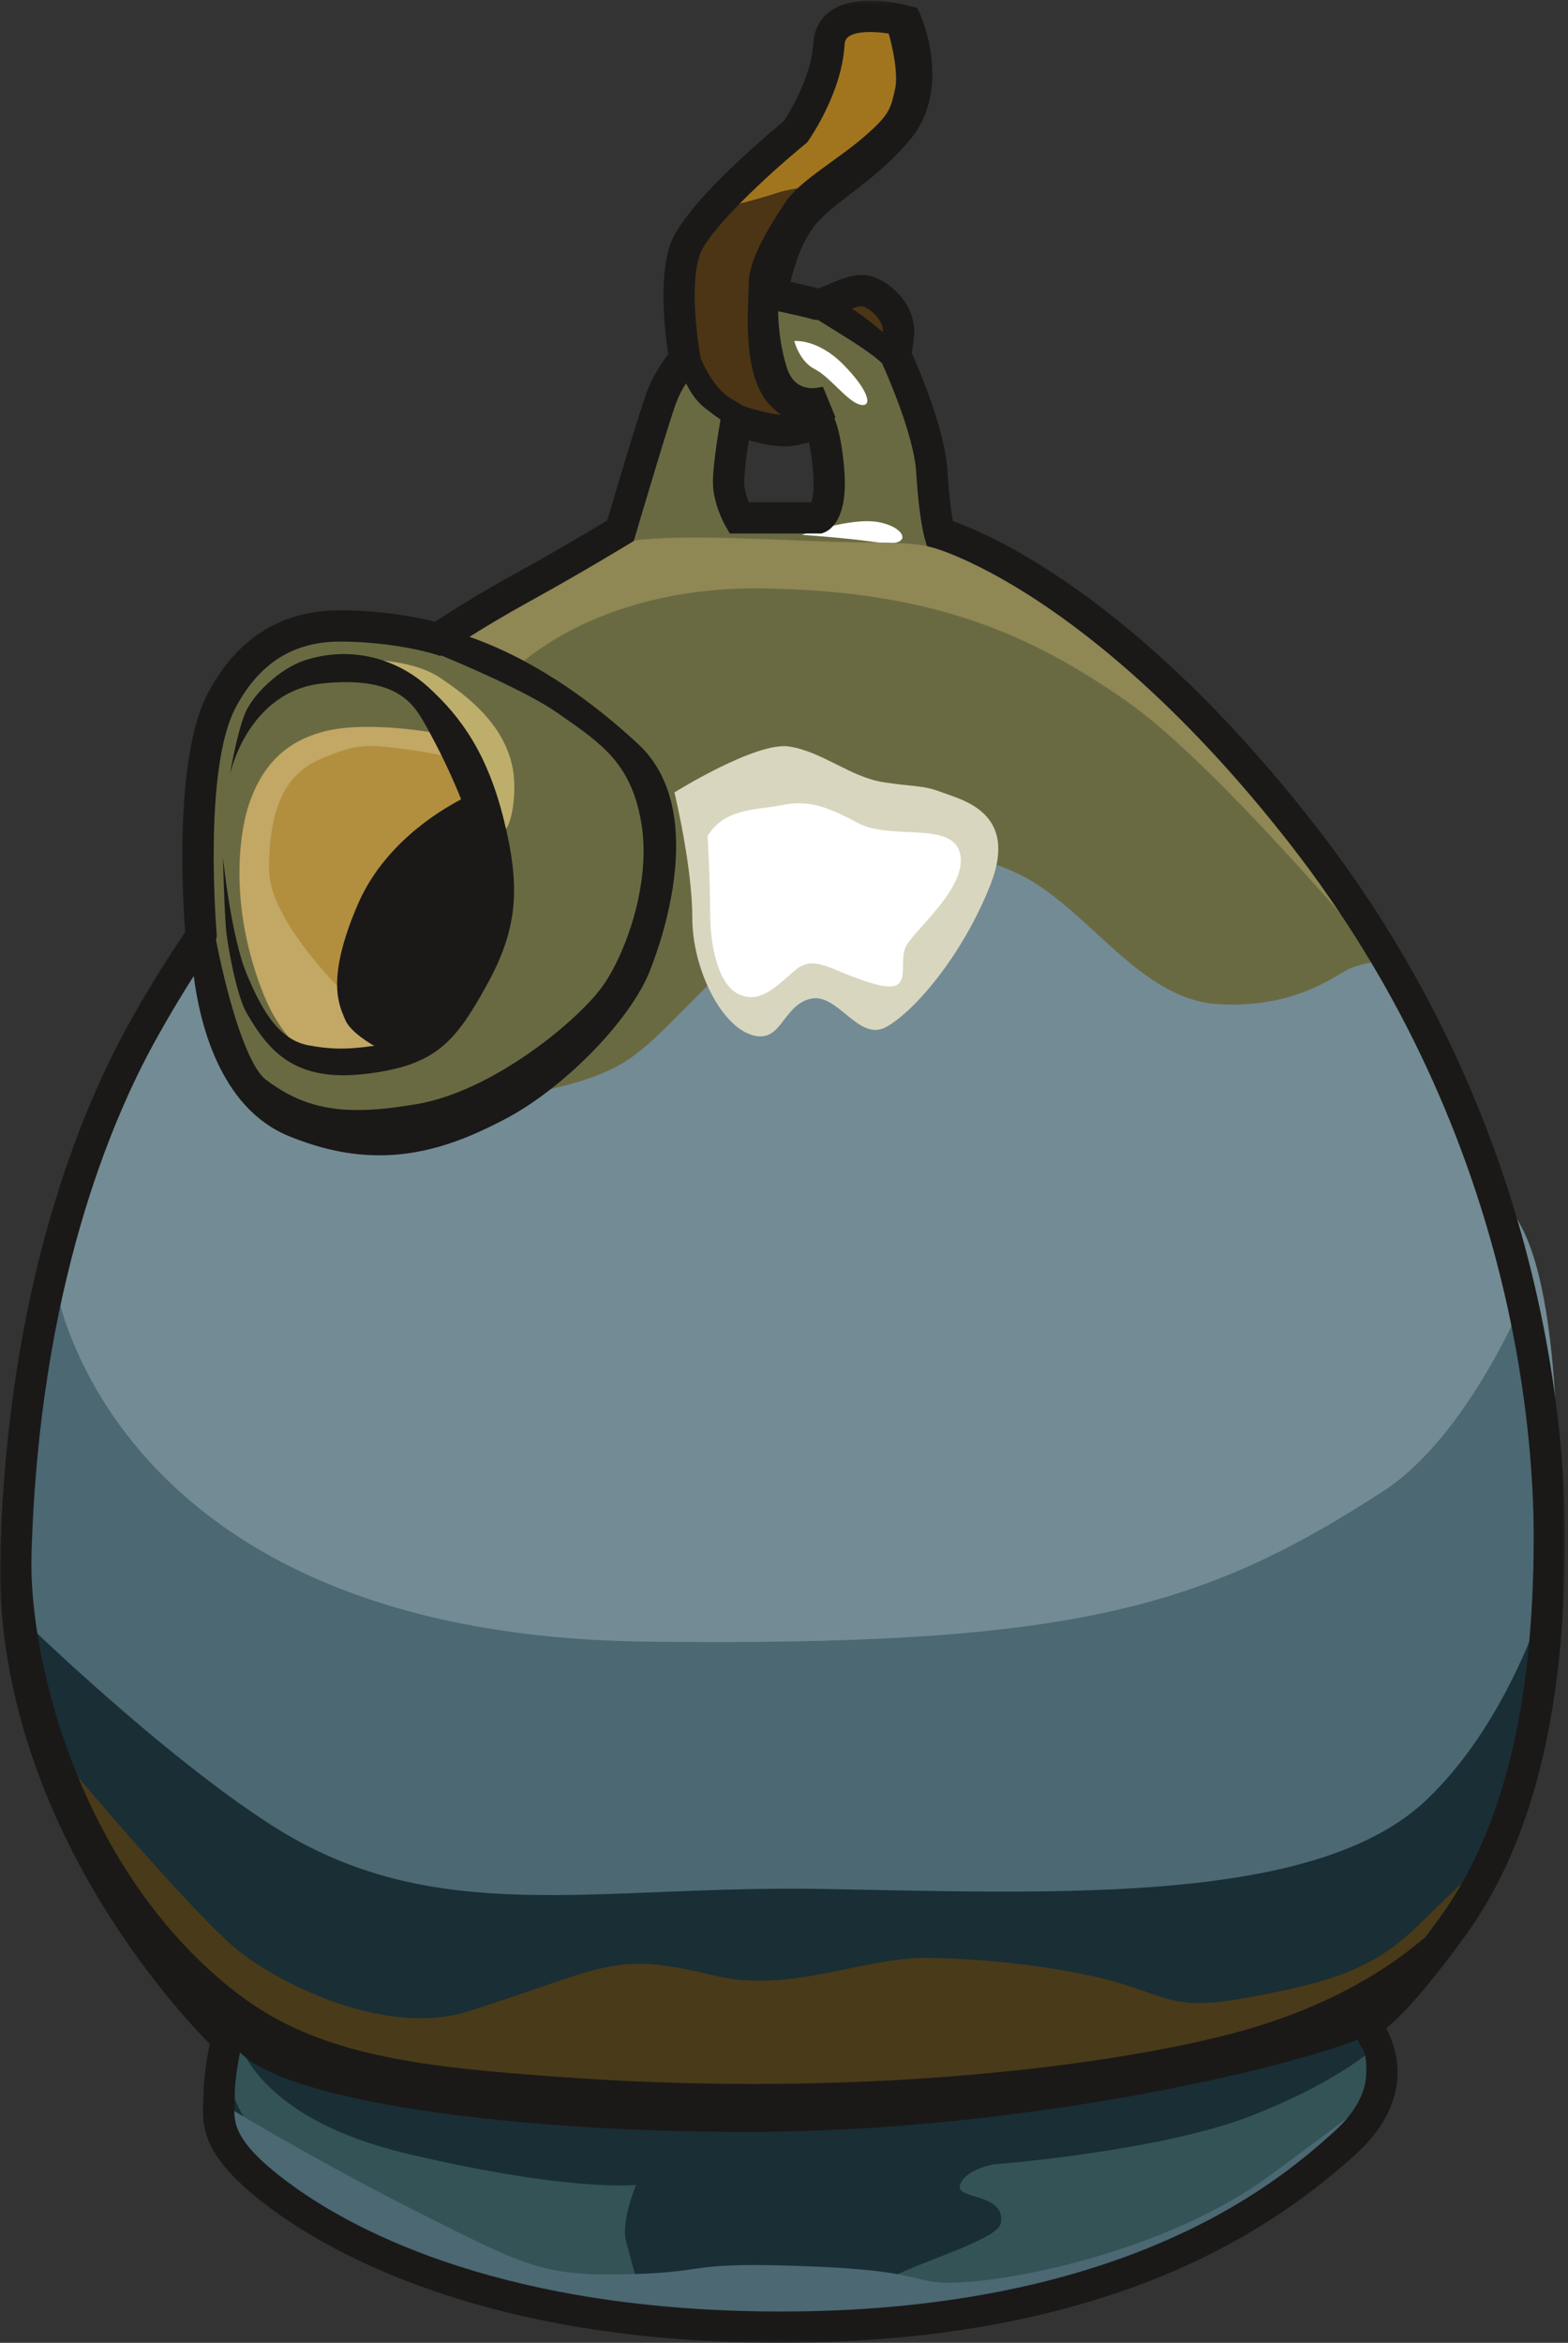
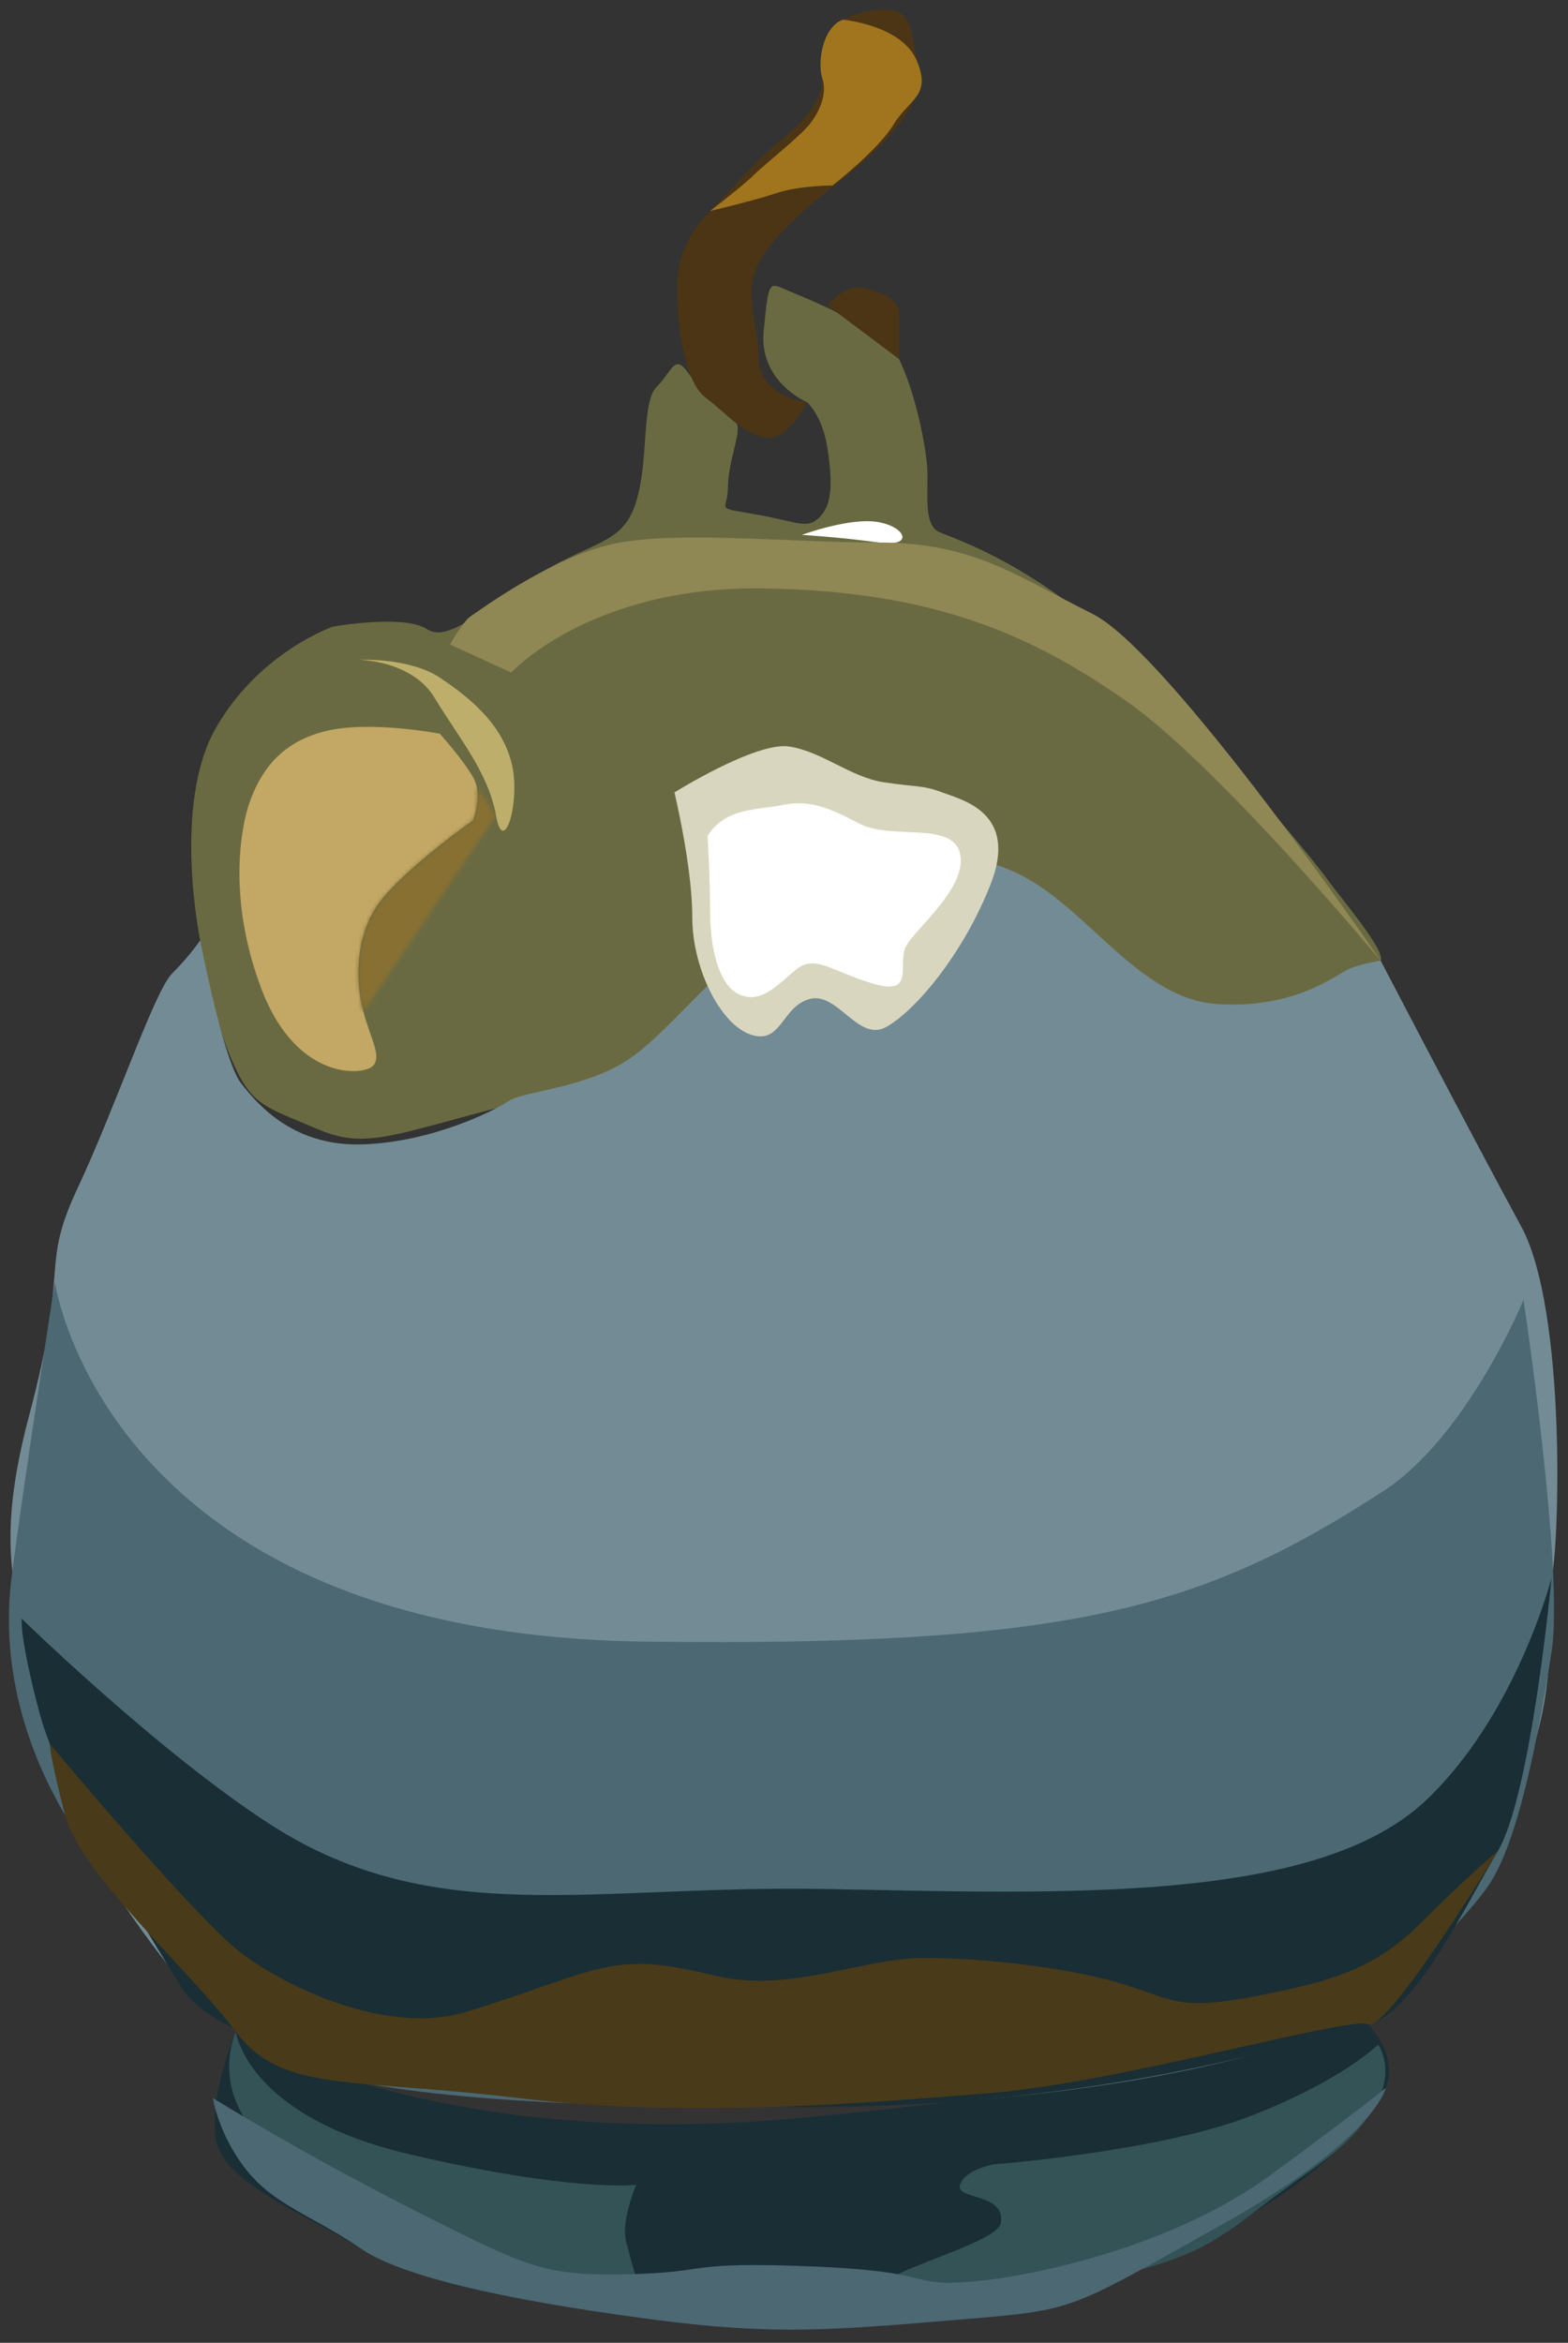
<svg xmlns="http://www.w3.org/2000/svg" xmlns:xlink="http://www.w3.org/1999/xlink" width="409px" height="611px" viewBox="0 0 409 611" version="1.1">
  <rect x="0" y="0" width="409" height="611" fill="#333333" stroke="none" />
  <title>Birdfeeder</title>
  <desc>Created with Sketch.</desc>
  <defs>
    <path d="M1.784,58.859 C-0.211,51.543 -0.876,38.242 7.105,28.93 C15.086,19.619 30.383,8.978 30.383,8.978 C30.383,8.978 32.189,4.462 31.336,0.268 L36.369,7.648 L1.784,58.859 Z" id="path-1" />
-     <polygon id="path-3" points="408.213 305.553 408.213 610.94 0 610.94 0 0.165 408.213 0.165 408.213 305.553" />
  </defs>
  <g id="Page-1" stroke="none" stroke-width="1" fill="none" fill-rule="evenodd">
    <g id="Birdfeeder">
      <path d="M61.53,529.892 C61.53,529.892 111.411,561.15 207.184,552.505 C302.955,543.858 356.826,527.896 356.826,527.896 C356.826,527.896 364.808,535.878 361.482,544.523 C358.157,553.17 340.199,572.457 312.266,584.429 C284.333,596.4 263.715,607.706 207.184,605.711 C150.651,603.716 110.081,596.4 94.119,586.424 C78.157,576.447 57.54,569.132 56.21,557.16 C54.879,545.188 61.53,529.892 61.53,529.892" id="Fill-1" fill="#192E35" />
      <path d="M60.2,249.227 C60.2,249.227 53.549,196.686 64.191,186.044 C72.171,178.063 89.463,166.092 100.77,175.403 C112.076,184.714 126.043,196.02 129.369,212.648 C132.694,229.275 134.689,245.902 122.053,258.539 C109.416,271.175 107.421,277.826 97.444,277.826 C87.468,277.826 82.147,281.816 78.157,277.161 C74.167,272.505 60.2,249.227 60.2,249.227" id="Fill-2" fill="#6A6A42" />
      <path d="M52.219,245.237 C52.219,245.237 44.903,209.987 56.21,190.035 C67.516,170.082 86.803,163.432 86.803,163.432 C86.803,163.432 105.426,160.106 111.411,164.097 C117.397,168.087 128.039,156.781 142.005,148.8 C155.972,140.819 162.623,141.484 165.948,130.843 C169.273,120.201 167.278,104.904 171.268,100.914 C175.259,96.923 175.924,92.268 179.25,96.923 C182.575,101.579 189.891,108.895 191.886,110.225 C193.881,111.555 189.891,120.201 189.891,126.852 C189.891,133.503 185.9,132.173 197.207,134.168 C208.514,136.163 210.509,138.159 213.834,134.833 C217.159,131.508 217.159,125.522 215.829,116.876 C214.499,108.23 210.509,104.904 210.509,104.904 C210.509,104.904 197.872,99.584 199.202,86.282 C200.532,72.98 200.532,73.646 205.188,75.641 C209.844,77.636 230.461,85.617 234.451,93.598 C238.442,101.579 241.103,114.216 241.768,120.866 C242.433,127.517 240.437,136.829 245.093,138.824 C249.748,140.819 273.026,148.135 298.965,175.403 C324.902,202.671 342.859,224.619 346.186,229.275 C349.511,233.93 361.482,247.897 360.152,250.558 C358.822,253.218 328.228,280.486 294.309,255.878 C260.39,231.27 259.725,227.28 243.098,235.261 C226.471,243.242 209.179,241.246 199.867,253.883 C190.556,266.52 185.9,275.165 144.665,285.142 C103.43,295.118 96.779,300.438 82.813,294.453 C68.846,288.467 65.521,288.467 60.2,275.831 C54.879,263.194 52.219,245.237 52.219,245.237" id="Fill-3" fill="#6A6A42" />
      <path d="M114.737,191.365 C114.737,191.365 96.44,187.792 84.808,190.7 C74.167,193.36 68.181,200.011 64.855,209.987 C63.368,214.449 58.87,233.265 68.181,257.873 C77.492,282.481 95.449,280.486 97.444,277.826 C99.44,275.165 96.779,271.175 94.784,263.859 C92.789,256.543 92.124,243.242 100.105,233.93 C108.086,224.619 123.383,213.978 123.383,213.978 C123.383,213.978 126.043,207.327 123.383,202.671 C120.723,198.016 114.737,191.365 114.737,191.365" id="Fill-4" fill="#C2A765" />
      <path d="M219.819,5.142 C215.829,7.137 214.499,15.118 214.499,20.439 C214.499,25.76 210.509,31.08 203.858,36.401 C197.207,41.722 191.221,49.038 185.235,55.023 C179.25,61.009 176.589,67.66 176.589,74.975 C176.589,82.292 177.919,98.919 183.905,103.574 C189.891,108.23 195.211,114.216 200.532,114.216 C205.853,114.216 210.509,104.904 210.509,104.904 C210.509,104.904 197.872,103.574 197.872,92.933 C197.872,82.292 191.886,74.975 201.197,63.669 C210.509,52.363 221.814,46.377 230.461,37.066 C239.107,27.755 240.438,23.099 239.107,15.783 C237.777,8.468 237.777,2.482 231.126,2.482 C224.476,2.482 219.819,5.142 219.819,5.142" id="Fill-5" fill="#4B3515" />
      <path d="M215.829,79.631 C215.829,79.631 220.484,74.31 224.476,74.975 C228.466,75.641 234.451,77.636 234.451,81.626 L234.451,93.598 L215.829,79.631" id="Fill-6" fill="#4B3515" />
      <path d="M93.454,172.078 C93.454,172.078 107.421,172.078 113.407,182.054 C119.392,192.03 127.373,201.341 129.369,212.648 C131.364,223.954 136.02,208.657 133.359,198.681 C130.699,188.704 122.718,182.054 114.737,176.733 C106.756,171.413 93.454,172.078 93.454,172.078" id="Fill-7" fill="#BEAE6C" />
-       <path d="M207.184,88.942 C207.184,88.942 213.169,88.277 219.819,94.928 C226.471,101.579 227.801,106.234 224.476,105.569 C221.149,104.904 216.494,98.253 212.504,96.258 C208.514,94.263 207.184,88.942 207.184,88.942" id="Fill-8" fill="#FFFFFF" />
      <path d="M209.179,139.489 C209.179,139.489 219.819,140.154 229.131,141.484 C238.442,142.814 236.446,137.494 229.131,136.163 C221.814,134.833 209.179,139.489 209.179,139.489" id="Fill-9" fill="#FFFFFF" />
      <g id="Group-13" transform="translate(2, 5)">
        <path d="M217.819,0.142 C212.499,2.137 211.169,11.449 212.499,15.439 C213.829,19.43 211.834,24.085 209.174,27.411 C206.514,30.736 197.202,38.052 194.542,40.712 C191.881,43.372 183.235,50.023 183.235,50.023 C183.235,50.023 194.542,47.363 200.527,45.368 C206.514,43.372 215.159,43.372 215.159,43.372 C215.159,43.372 227.131,34.062 231.121,27.411 C235.111,20.76 241.098,20.095 237.107,10.783 C233.116,1.472 217.819,0.142 217.819,0.142" id="Fill-10" fill="#A1751E" />
        <path d="M50.219,240.237 C50.219,240.237 56.205,271.496 60.86,277.481 C65.516,283.467 74.827,294.108 92.784,293.443 C110.741,292.778 126.704,284.797 130.694,282.137 C134.685,279.477 151.312,278.811 162.618,270.831 C173.924,262.85 186.561,244.893 197.867,240.902 C209.174,236.911 218.484,230.926 231.786,226.935 C245.088,222.945 245.753,214.298 263.71,222.945 C281.668,231.591 294.969,255.534 315.587,256.864 C336.204,258.194 346.846,248.883 350.171,247.553 C353.496,246.223 358.152,245.558 358.152,245.558 C358.152,245.558 382.76,292.778 394.731,314.726 C406.703,336.674 404.708,398.526 402.713,406.507 C400.717,414.488 406.703,439.097 390.741,467.029 C374.779,494.963 374.114,506.269 362.143,514.916 C350.171,523.561 342.855,528.218 294.969,534.868 C247.083,541.519 245.088,544.18 189.886,544.18 C134.685,544.18 112.737,540.188 90.789,535.533 C68.841,530.878 49.554,517.576 42.903,508.93 C36.252,500.284 12.309,470.355 8.319,441.757 C4.328,413.158 -4.983,403.847 5.659,363.942 C16.3,324.037 8.319,326.032 18.295,304.749 C28.271,283.467 38.248,253.539 42.903,248.883 C47.559,244.227 50.219,240.237 50.219,240.237" id="Fill-12" fill="#738B94" />
      </g>
      <path d="M14.309,334.358 C14.309,334.358 27.281,426.441 168.608,428.135 C279.677,429.465 313.597,419.488 360.817,388.894 C382.707,374.712 397.397,339.013 397.397,339.013 C397.397,339.013 408.038,409.512 404.713,430.795 C401.387,452.077 396.066,480.676 388.085,491.982 C380.105,503.289 357.491,525.236 347.516,529.227 C337.539,533.218 294.974,547.849 221.149,549.18 C147.326,550.51 98.775,546.519 79.487,539.203 C60.2,531.887 28.276,492.647 16.97,473.36 C5.663,454.072 0.343,432.79 3.003,411.507 C5.663,390.225 14.309,334.358 14.309,334.358" id="Fill-14" fill="#4B6873" />
      <path d="M5.663,422.148 C5.663,422.148 41.796,457.413 70.841,476.02 C113.407,503.289 154.74,491.522 215.164,492.647 C277.01,493.799 343.525,496.638 372.123,469.369 C395.626,446.96 404.713,411.507 404.713,411.507 C404.713,411.507 399.392,468.039 390.746,482.671 C382.1,497.303 368.798,525.236 356.826,527.896 C344.855,530.557 283.668,552.505 191.886,549.18 C100.105,545.853 56.874,533.218 47.564,518.586 C38.252,503.954 15.64,466.709 10.319,446.757 C4.998,426.804 5.663,422.148 5.663,422.148" id="Fill-15" fill="#192E35" />
      <path d="M175.924,206.662 C175.924,206.662 197.207,193.36 205.853,194.69 C214.499,196.02 221.814,202.671 230.461,204.001 C239.107,205.332 240.438,204.667 245.758,206.662 C251.078,208.657 265.71,211.982 258.395,230.605 C251.078,249.227 238.442,263.859 231.126,267.85 C223.811,271.84 218.489,258.539 211.174,260.534 C203.858,262.529 203.858,272.505 195.877,269.845 C187.896,267.185 180.58,252.553 180.58,239.251 C180.58,225.949 175.924,206.662 175.924,206.662" id="Fill-16" fill="#D9D6BF" />
      <path d="M184.57,217.968 C189.226,210.652 197.207,211.317 203.858,209.987 C210.509,208.657 215.164,209.987 223.811,214.643 C232.456,219.298 248.418,213.978 250.413,222.624 C252.408,231.27 239.107,241.911 236.446,246.567 C233.786,251.223 239.107,259.869 227.801,256.543 C216.494,253.218 212.504,248.562 207.184,253.218 C201.862,257.873 197.872,261.864 192.551,259.204 C187.23,256.543 185.235,246.567 185.235,237.921 C185.235,229.275 184.57,217.968 184.57,217.968" id="Fill-17" fill="#FFFFFF" />
      <path d="M12.979,454.737 C12.979,454.737 50.782,500.103 62.86,509.274 C75.596,518.945 101.89,530.926 122.053,524.571 C158.259,513.161 159.297,508.609 186.565,515.26 C205.657,519.916 225.141,510.604 241.103,510.604 C257.064,510.604 279.012,513.265 292.314,517.255 C305.615,521.246 306.945,524.571 327.563,520.581 C348.181,516.59 358.822,513.265 370.793,501.293 C382.765,489.322 390.746,482.671 390.746,482.671 C390.746,482.671 362.147,529.892 356.826,527.896 C351.506,525.901 291.648,543.193 258.395,545.853 C225.141,548.515 179.25,552.505 135.354,547.184 C91.459,541.863 73.501,545.853 61.53,529.892 C49.559,513.93 20.96,488.657 16.97,473.36 C12.979,458.063 12.979,454.737 12.979,454.737" id="Fill-18" fill="#493A19" />
      <path d="M133.359,175.403 C133.359,175.403 153.977,152.79 199.202,153.456 C244.428,154.121 269.701,166.092 293.644,182.719 C317.587,199.346 360.152,250.558 360.152,250.558 C360.152,250.558 304.95,170.082 284.998,160.106 C265.045,150.13 253.739,141.484 229.131,141.484 C204.523,141.484 174.594,138.159 158.632,142.149 C142.67,146.14 124.713,159.441 122.718,160.771 C120.723,162.102 117.397,168.087 117.397,168.087 L133.359,175.403" id="Fill-19" fill="#8F8754" />
      <path d="M61.53,529.892 C61.53,529.892 64.19,551.84 106.756,561.815 C149.321,571.792 165.948,569.797 165.948,569.797 C165.948,569.797 161.958,579.108 163.288,584.429 C164.618,589.749 166.613,596.4 166.613,596.4 C166.613,596.4 159.297,599.061 124.048,585.759 C88.798,572.457 80.152,570.462 67.516,557.16 C54.879,543.858 61.53,529.892 61.53,529.892" id="Fill-20" fill="#335357" />
      <path d="M259.06,564.477 C259.06,564.477 302.29,561.15 326.232,551.84 C350.176,542.528 359.487,533.218 359.487,533.218 C359.487,533.218 364.808,540.533 357.491,551.175 C350.176,561.815 342.194,565.142 326.897,577.112 C311.601,589.084 304.285,589.749 288.988,594.405 C273.691,599.061 280.502,601.274 258.395,601.056 C191.221,600.391 259.725,587.754 261.055,579.773 C262.385,571.792 249.083,573.787 250.413,569.797 C251.743,565.807 259.06,564.477 259.06,564.477" id="Fill-21" fill="#335357" />
      <path d="M55.544,547.184 C55.544,547.184 80.168,562.451 110.746,577.777 C137.589,591.231 142.025,593.772 165.283,593.075 C185.987,592.453 178.584,589.749 211.839,591.079 C245.093,592.409 236.446,596.4 253.074,595.07 C269.701,593.74 306.28,585.759 331.554,567.137 C356.826,548.515 361.482,544.523 361.482,544.523 C361.482,544.523 358.822,557.825 318.252,580.438 C277.682,603.051 281.007,602.386 249.083,605.046 C217.159,607.706 201.862,609.037 171.269,605.046 C140.675,601.056 106.756,595.07 94.119,586.424 C81.482,577.777 71.506,575.117 64.19,565.807 C56.874,556.495 55.544,547.184 55.544,547.184" id="Fill-22" fill="#4B6873" />
      <g id="Group-25" transform="translate(93, 205)">
        <mask id="mask-2" fill="white">
          <use xlink:href="#path-1" />
        </mask>
        <g id="Clip-24" />
        <polygon id="Fill-23" fill="#877032" mask="url(#mask-2)" points="-0.876 58.859 36.369 58.859 36.369 0.268 -0.876 0.268" />
      </g>
      <g id="Group-29">
        <mask id="mask-4" fill="white">
          <use xlink:href="#path-3" />
        </mask>
        <g id="Clip-27" />
        <path d="M94.784,263.859 C94.784,263.859 70.176,241.911 70.176,226.614 C70.176,211.317 74.167,202.006 83.478,198.016 C89.381,195.486 92.611,194.56 96.727,194.56 C99.103,194.56 101.774,194.869 105.426,195.355 C115.402,196.686 119.392,198.016 119.392,198.016 L124.336,205.268 C125.189,209.462 123.383,213.978 123.383,213.978 C123.383,213.978 108.086,224.619 100.105,233.93 C92.124,243.242 92.789,256.543 94.784,263.859" id="Fill-26" fill="#B28E3F" mask="url(#mask-4)" />
        <path d="M224.792,79.854 C224.928,79.854 224.988,79.868 224.988,79.868 C227.335,80.649 230.48,83.632 230.309,86.63 C228.185,84.828 225.098,82.341 222.181,80.485 C223.186,80.123 224.141,79.854 224.792,79.854 Z M206.722,116.278 C208.181,116.069 209.633,115.758 211.012,115.361 C211.445,117.322 211.886,120.106 212.141,123.918 C212.407,127.915 211.961,129.994 211.604,130.976 L195.316,130.976 C194.768,129.596 194.118,127.561 194.118,125.661 C194.118,123.721 194.552,119.847 195.321,114.845 C198.29,115.659 201.817,116.406 204.769,116.406 C205.471,116.406 206.129,116.363 206.722,116.278 Z M220.285,11.807 C220.366,10.442 220.851,9.914 221.362,9.547 C222.127,8.999 223.721,8.346 226.972,8.346 C228.742,8.346 230.487,8.545 231.813,8.751 C232.765,12.102 234.366,19.216 233.476,23.221 C232.3,28.511 231.984,29.933 225.377,35.688 C222.882,37.861 219.901,40.016 217.021,42.1 C211.992,45.736 207.243,49.171 204.854,52.754 C200.407,59.426 195.303,67.852 195.303,73.847 C195.303,74.676 195.259,75.763 195.209,77.034 C194.906,84.697 194.344,98.96 200.929,105.751 C201.886,106.739 202.831,107.545 203.749,108.203 C200.757,107.957 196.401,106.739 193.792,105.838 C193.118,105.35 192.246,104.819 191.139,104.224 C187.182,102.093 184.433,97.289 182.792,93.519 L182.641,92.703 C182.61,92.532 179.523,75.478 182.5,66.548 C184.671,60.035 200.561,45.303 210.067,37.547 L210.501,37.193 L210.82,36.74 C211.177,36.236 219.554,24.253 220.285,11.807 Z M88.695,167.325 C102.543,167.325 112.883,170.465 112.985,170.496 L114.885,171.087 L115.109,170.932 C129.221,176.817 139.919,182.103 145.3,185.853 L146.158,186.451 C157.273,194.189 164.617,199.302 167.25,214.44 C169.999,230.245 163.067,248.886 157.267,257.075 C150.906,266.055 128.627,284.572 108.721,287.945 C102.5,289 97.584,289.491 93.251,289.491 C83.822,289.491 76.671,287.121 69.339,281.567 C65.149,278.393 60.181,264.465 56.339,245.156 C56.524,244.556 56.578,243.982 56.514,243.367 C56.474,242.948 52.914,200.745 61.431,184.613 C67.574,172.98 76.492,167.325 88.695,167.325 Z M196.49,543.492 C179.92,543.492 163.122,542.892 146.562,541.706 C109.188,539.029 83.121,536.075 62.128,520.036 C21.399,488.915 7.441,433.353 8.211,405.64 C10.147,335.942 29.325,291.534 40.585,271.267 C44.693,263.873 48.047,258.42 50.539,254.534 C52.004,266.181 57.146,288.727 75.125,296.195 C83.394,299.63 91.212,301.3 99.024,301.3 C111.97,301.3 122.844,296.518 131.774,291.84 C147.051,283.838 164.305,266.211 169.45,253.348 C171.195,248.985 175.347,237.496 176.204,225.078 C177.149,211.357 173.864,200.91 166.438,194.025 C148.889,177.756 133.41,169.889 122.456,166.086 C126.264,163.687 131.73,160.373 138.313,156.753 C151.698,149.392 163.86,141.966 163.978,141.894 L165.318,141.075 L165.764,139.567 C165.849,139.276 174.468,110.12 176.409,104.946 C177.081,103.153 178.029,101.423 178.949,99.964 C180.104,102.307 181.696,104.709 183.831,106.38 C185.344,107.564 186.718,108.584 187.931,109.426 C187.485,112.018 185.957,121.216 185.957,125.661 C185.957,131.393 189.049,136.854 189.179,137.081 L190.354,139.137 L214.312,139.137 L215.044,138.845 C216.478,138.271 221.091,135.459 220.283,123.376 C219.742,115.253 218.4,110.925 217.646,109.062 L217.946,108.879 L215.304,102.419 L214.644,100.849 L212.974,101.166 C212.97,101.166 212.565,101.242 211.947,101.242 C209.682,101.242 206.686,100.332 205.278,95.992 C203.879,91.678 203.039,86.193 202.971,81.163 C206.536,81.932 210.646,82.862 211.65,83.197 C212.163,83.367 212.721,83.454 213.308,83.454 L213.364,83.454 C213.511,83.538 213.659,83.625 213.809,83.719 L216.607,85.46 C222.437,89.08 227.495,92.222 230.089,94.774 C231.15,97.114 238.409,113.44 238.984,123.216 C239.677,134.971 241.089,139.998 241.148,140.207 L241.783,142.416 L243.994,143.019 C244.098,143.048 254.461,146.008 270.74,156.735 C286.047,166.823 309.879,186.007 336.484,220.117 C393.857,293.672 400.051,370.997 400.051,400.828 C400.051,445.06 391.965,477.642 375.332,500.436 C374.07,502.165 372.882,503.761 371.754,505.248 C371.476,505.471 371.152,505.734 370.783,506.036 C365.807,510.1 352.59,520.894 327.617,528.567 C305.215,535.452 257.431,543.492 196.49,543.492 Z M61.168,548.597 C61.201,547.872 61.232,547.165 61.232,546.466 C61.232,542.905 62.034,538.145 62.596,535.245 C74.832,547.849 132.266,555.996 195.029,555.996 C197.624,555.996 200.248,555.974 202.826,555.929 C269.715,554.775 333.511,539.943 354.165,531.921 L354.824,533.458 L355.123,533.795 L355.2,533.866 C355.215,533.881 356.671,535.456 356.352,541.221 C356.069,546.281 353.166,551.312 347.723,556.174 C335.205,567.351 297.111,601.362 209.435,602.788 C207.645,602.817 205.764,602.834 203.809,602.834 C132.33,602.834 93.254,582.267 76.323,570.006 C60.699,558.692 60.937,553.561 61.168,548.597 Z M342.92,215.097 C296.701,155.842 258.371,139.362 248.563,135.918 C248.128,133.548 247.519,129.31 247.131,122.737 C246.511,112.175 239.758,96.401 237.854,92.138 L238.382,87.912 C239.285,80.688 233.474,74.093 227.569,72.124 C226.729,71.844 225.807,71.703 224.828,71.703 C221.75,71.703 218.525,73.099 215.933,74.221 C215.346,74.475 214.097,75.017 213.484,75.229 C211.872,74.778 208.947,74.112 206.195,73.511 C206.984,70.089 208.608,64.557 211.554,60.139 C213.818,56.741 217.604,53.835 221.992,50.466 C226.877,46.716 232.413,42.465 237.483,36.308 C248.343,23.123 240.425,4.663 240.082,3.882 L239.302,2.108 L237.433,1.592 C236.569,1.354 232.01,0.165 227.057,0.165 C222.67,0.165 219.156,1.088 216.614,2.91 C213.896,4.856 212.348,7.767 212.139,11.327 C211.612,20.266 205.693,29.701 204.437,31.61 C199.543,35.647 178.176,53.708 174.757,63.967 C171.75,72.99 173.477,87.008 174.305,92.333 C172.854,94.259 170.312,97.961 168.767,102.08 C166.968,106.879 160.242,129.477 158.385,135.74 C154.743,137.938 144.956,143.785 134.38,149.602 C124.183,155.21 116.501,160.164 113.48,162.165 C109.809,161.219 100.468,159.164 88.695,159.164 C73.397,159.164 61.796,166.444 54.214,180.802 C45.243,197.792 47.756,236.107 48.299,243.056 C47.926,243.649 47.335,244.539 46.794,245.353 C44.335,249.057 39.757,255.951 33.45,267.303 C21.829,288.222 2.037,333.981 0.053,405.413 C-1.016,443.87 14.351,476.963 27.43,497.953 C38.907,516.371 50.404,528.695 54.709,533.041 C54.083,536.159 53.071,541.917 53.071,546.466 C53.071,547.028 53.044,547.597 53.015,548.22 C52.873,551.282 52.697,555.094 55.111,559.838 C57.761,565.043 63.133,570.531 71.537,576.617 C89.271,589.458 129.976,611.001 203.342,611 C205.389,611 207.469,610.982 209.567,610.948 C246.099,610.354 278.369,604.176 305.484,592.584 C329.068,582.502 343.988,570.45 353.158,562.262 C360.306,555.88 364.122,548.927 364.504,541.595 C364.784,536.204 363.083,531.769 361.568,528.952 C366.438,525.061 373.272,517.103 381.924,505.247 C399.613,481.008 408.213,446.853 408.213,400.828 C408.213,370.153 401.851,290.649 342.92,215.097 L342.92,215.097 Z" id="Fill-28" fill="#1A1918" mask="url(#mask-4)" />
      </g>
-       <path d="M131.465,213.968 C127.203,196.653 120.349,187.067 111.773,179.248 C102.963,171.216 90.737,168.468 79.385,172.252 C73.166,174.325 65.97,180.916 63.839,186.244 C61.708,191.572 59.952,202.049 59.952,202.049 C59.952,202.049 64.549,180.14 84.308,178.212 C102.487,176.438 107.328,182.667 110.524,188.261 C112.32,191.404 116.746,199.478 120.278,208.465 C113.846,211.835 99.971,220.548 93.394,235.728 C84.669,255.862 88.695,262.573 90.038,265.929 C91.38,269.285 97.42,272.64 97.42,272.64 C97.42,272.64 97.588,272.674 97.885,272.701 C90.005,273.86 85.84,273.584 80.533,272.63 C72.156,271.123 67.889,262.235 64.55,254.515 C60.288,244.659 58.157,223.614 58.157,223.614 C58.157,223.614 58.423,235.602 58.956,242.261 C59.281,246.323 61.654,259.566 64.357,264.234 C70.057,274.08 76.804,282.22 95.185,280.088 C113.565,277.957 118.672,271.904 126.93,256.986 C135.188,242.069 135.727,231.283 131.465,213.968" id="Fill-30" fill="#1A1918" />
    </g>
  </g>
</svg>